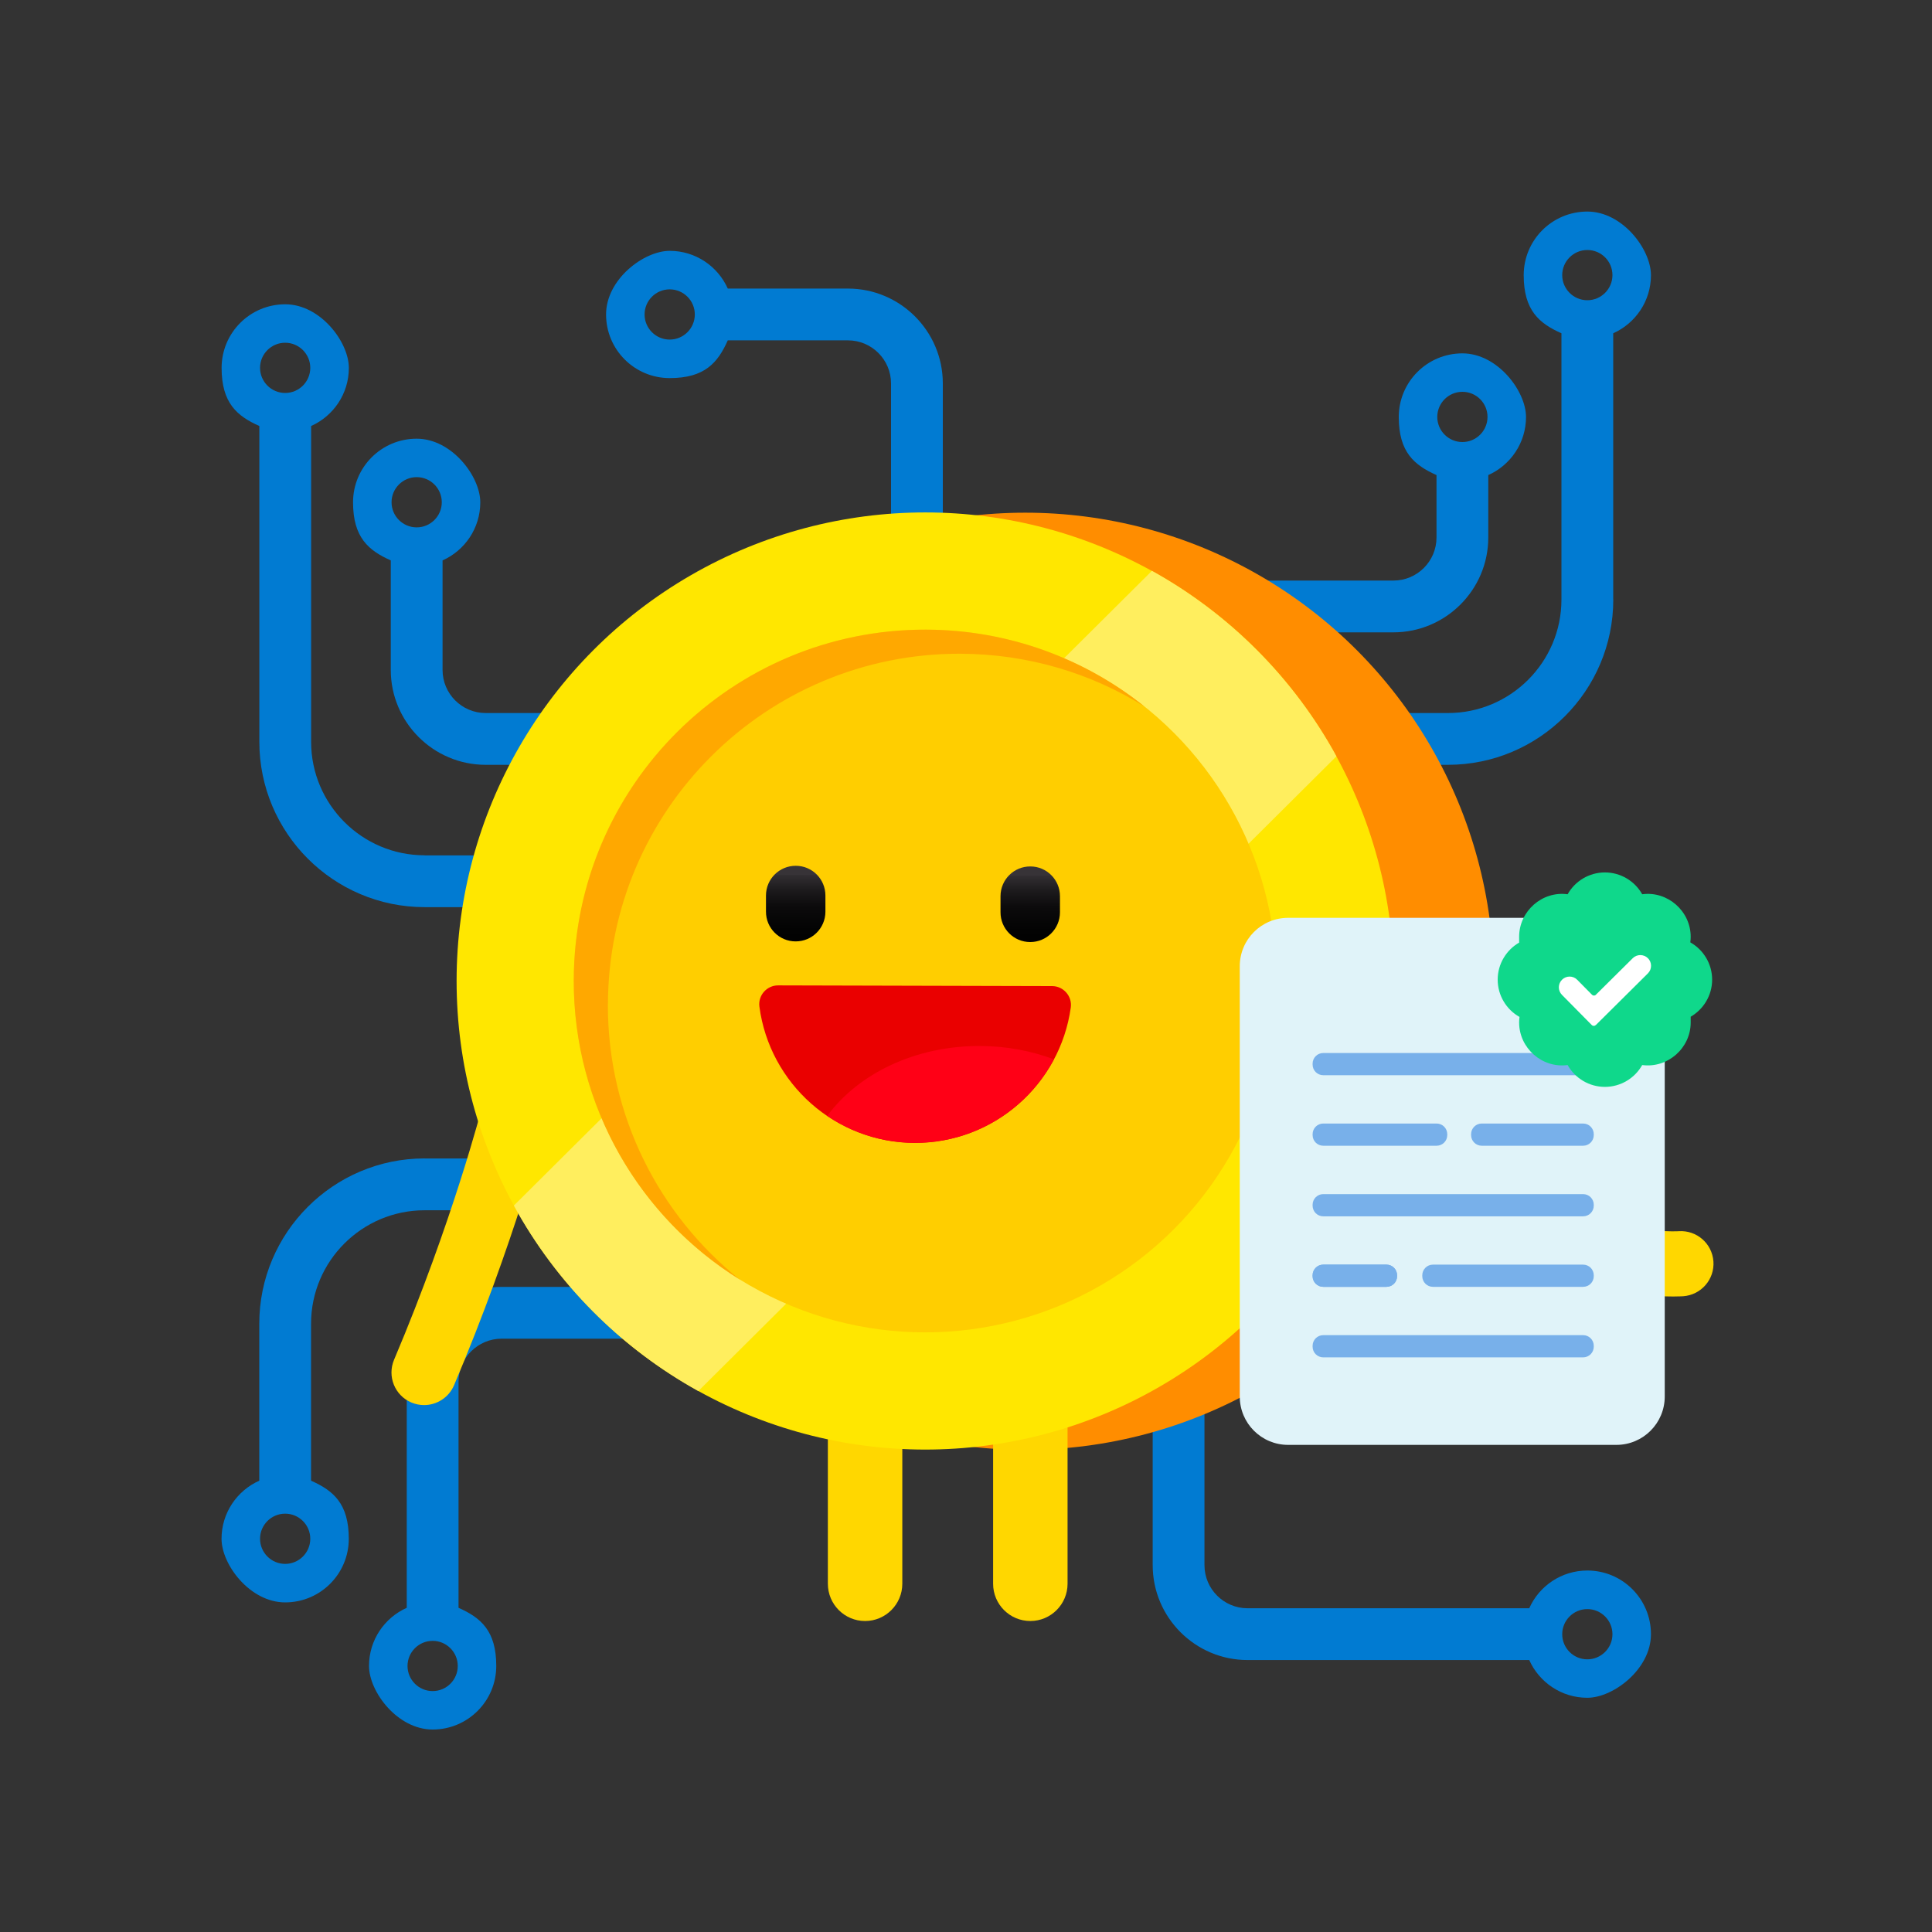
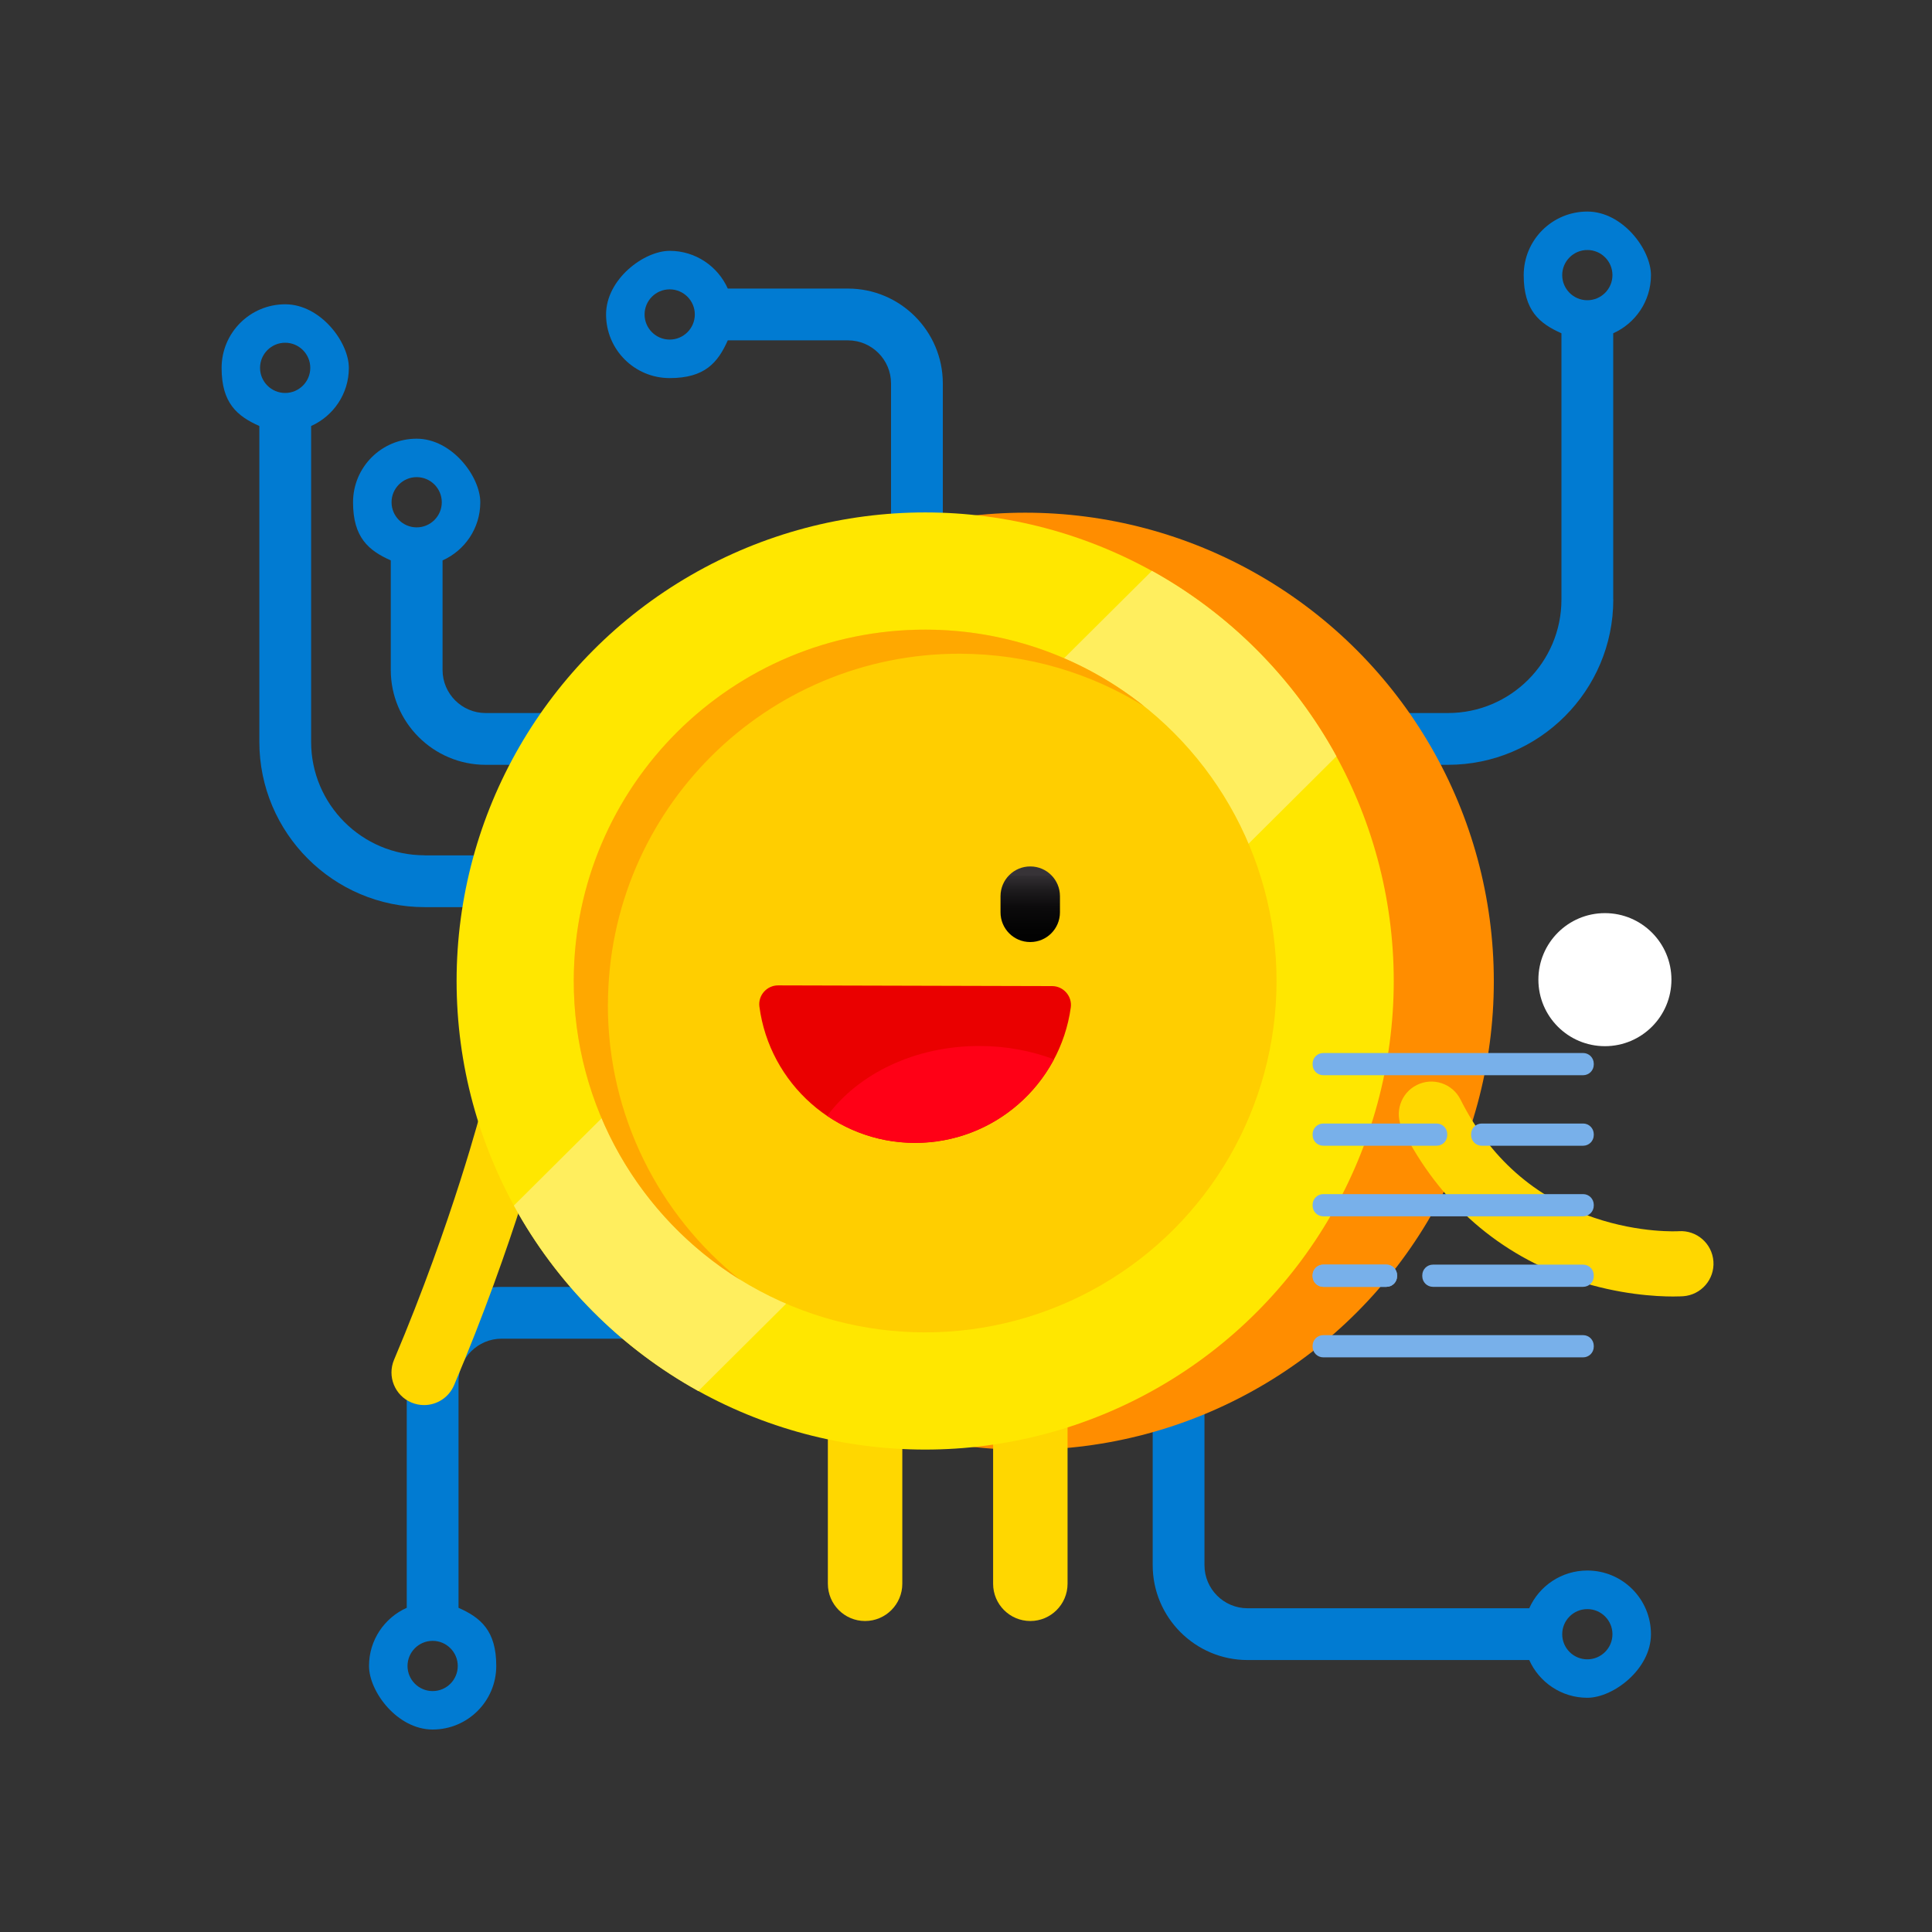
<svg xmlns="http://www.w3.org/2000/svg" id="Layer_1" version="1.1" viewBox="0 0 3000 3000">
  <rect x="0" y="0" width="3000" height="3000" fill="#333333" stroke="none" />
  <defs>
    <style>
      .st0 {
        fill: #017bd2;
      }

      .st1 {
        fill: url(#linear-gradient1);
      }

      .st2 {
        fill: #ffce00;
      }

      .st3 {
        fill: #0fd88b;
      }

      .st4 {
        fill: #ff8d00;
      }

      .st5 {
        fill: #ff0016;
      }

      .st6 {
        fill: url(#linear-gradient);
      }

      .st7 {
        fill: #fff;
      }

      .st8 {
        fill: #ffe700;
      }

      .st9 {
        fill: #ffee5e;
      }

      .st10 {
        fill: gold;
      }

      .st11 {
        fill: #ea0000;
      }

      .st12 {
        fill: #78b0ea;
      }

      .st13 {
        fill: #ff9f00;
        isolation: isolate;
        opacity: .8;
      }

      .st14 {
        fill: #e0f3f9;
      }
    </style>
    <linearGradient id="linear-gradient" x1="1202.2" y1="1579.9" x2="1202.2" y2="1459.1" gradientTransform="translate(29.4 2934.2) rotate(.2) scale(1 -1)" gradientUnits="userSpaceOnUse">
      <stop offset="0" stop-color="#373337" />
      <stop offset="0" stop-color="#322e32" />
      <stop offset=".2" stop-color="#1c1a1c" />
      <stop offset=".4" stop-color="#0c0b0c" />
      <stop offset=".7" stop-color="#030303" />
      <stop offset="1" stop-color="#000" />
    </linearGradient>
    <linearGradient id="linear-gradient1" x1="1566.3" y1="1579.9" x2="1566.3" y2="1459.1" gradientTransform="translate(29.4 2934.2) rotate(.2) scale(1 -1)" gradientUnits="userSpaceOnUse">
      <stop offset="0" stop-color="#373337" />
      <stop offset="0" stop-color="#322e32" />
      <stop offset=".2" stop-color="#1c1a1c" />
      <stop offset=".4" stop-color="#0c0b0c" />
      <stop offset=".7" stop-color="#030303" />
      <stop offset="1" stop-color="#000" />
    </linearGradient>
  </defs>
  <g id="Object">
    <path class="st0" d="M659.3,1328.1c-97.2,0-176.2-79.1-176.2-176.2v-490.4c34.5-15.4,58.6-50,58.6-90.2s-44.2-98.8-98.8-98.8-98.8,44.2-98.8,98.8,24.1,74.8,58.6,90.2v490.4c0,141.5,115.1,256.7,256.7,256.7h479.4v-80.4h-479.4ZM442.8,610.2c-21.5,0-39-17.5-39-39s17.5-39,39-39,39,17.5,39,39-17.5,39-39,39Z" />
    <g>
      <path class="st0" d="M687.2,1040.3v-170.1c34.5-15.4,58.6-50,58.6-90.2s-44.2-98.8-98.8-98.8-98.8,44.2-98.8,98.8,24.1,74.8,58.6,90.2v170.1c0,81.2,66.1,147.3,147.3,147.3h449.2v-80.4h-449.2c-36.9,0-66.9-30-66.9-66.9ZM647,818.9c-21.5,0-39-17.5-39-39s17.5-39,39-39,39,17.5,39,39-17.5,39-39,39Z" />
      <path class="st0" d="M1316.7,448.1h-186.6c-15.4-34.5-50-58.6-90.2-58.6s-98.8,44.2-98.8,98.8,44.2,98.8,98.8,98.8,74.8-24.1,90.2-58.6h186.6c36.9,0,66.9,30,66.9,66.9v476.2h80.4v-476.2c0-81.2-66.1-147.3-147.3-147.3ZM1039.9,527.3c-21.5,0-39-17.5-39-39s17.5-39,39-39,39,17.5,39,39c0,21.5-17.5,39-39,39Z" />
      <path class="st0" d="M2464.8,2438.7c-40.2,0-74.9,24.1-90.2,58.6h-437.4c-36.9,0-66.9-30-66.9-66.9v-508.3h-80.4v508.3c0,81.2,66.1,147.3,147.3,147.3h437.4c15.4,34.5,50,58.6,90.2,58.6s98.8-44.2,98.8-98.8c0-54.6-44.2-98.8-98.8-98.8ZM2464.8,2576.6c-21.6,0-39-17.5-39-39s17.5-39,39-39,39,17.5,39,39-17.5,39-39,39Z" />
-       <path class="st0" d="M2311,834.6v-96.9c34.5-15.4,58.6-50,58.6-90.2s-44.2-98.8-98.8-98.8-98.8,44.2-98.8,98.8,24.1,74.8,58.6,90.2v96.9c0,36.9-30,66.9-66.9,66.9h-478.4v80.4h478.4c81.2,0,147.3-66.1,147.3-147.3ZM2270.8,608.4c21.6,0,39,17.5,39,39s-17.5,39-39,39-39-17.5-39-39c0-21.5,17.5-39,39-39Z" />
      <path class="st0" d="M2505,931v-413.5c34.5-15.4,58.6-50,58.6-90.2s-44.2-98.8-98.8-98.8-98.8,44.2-98.8,98.8,24.1,74.9,58.6,90.2v413.5c0,97.2-79.1,176.2-176.2,176.2h-563.1v80.4h563.1c141.5,0,256.7-115.1,256.7-256.7ZM2464.8,388.2c21.6,0,39,17.5,39,39s-17.5,39-39,39-39-17.5-39-39c0-21.5,17.5-39,39-39Z" />
    </g>
    <path class="st0" d="M778.9,1998.3c-81.2,0-147.3,66.1-147.3,147.3v351c-34.5,15.4-58.6,50-58.6,90.2s44.2,98.8,98.8,98.8,98.8-44.2,98.8-98.8-24.1-74.9-58.6-90.2v-351c0-36.9,30-66.9,66.9-66.9h476.1v-80.4h-476.1ZM671.8,2625.9c-21.5,0-39-17.5-39-39s17.5-39,39-39,39,17.5,39,39c0,21.6-17.5,39-39,39Z" />
-     <path class="st0" d="M659.3,1798.8c-141.5,0-256.7,115.1-256.7,256.7v243.7c-34.5,15.4-58.6,50-58.6,90.2s44.2,98.8,98.8,98.8,98.8-44.2,98.8-98.8-24.1-74.9-58.6-90.2v-243.7c0-97.2,79.1-176.2,176.2-176.2h479.4v-80.4h-479.4ZM442.8,2428.4c-21.5,0-39-17.5-39-39s17.5-39,39-39,39,17.5,39,39c0,21.5-17.5,39-39,39Z" />
    <g>
      <path class="st10" d="M658.5,2181.8c-6.6,0-13.3-1.3-19.7-4-25.8-10.9-37.8-40.6-26.9-66.4,91.2-215.4,136.5-392.1,137-393.8,6.9-27.1,34.4-43.5,61.5-36.6,27.1,6.9,43.5,34.4,36.6,61.5-1.9,7.5-47.5,185.4-141.9,408.4-8.2,19.3-26.9,30.9-46.6,30.9Z" />
      <circle class="st4" cx="1592" cy="1523.7" r="727.6" />
      <path class="st10" d="M1599.9,2517.1c-31.9,0-57.8-25.9-57.8-57.9v-349.5c0-31.9,25.9-57.9,57.8-57.9s57.8,25.9,57.8,57.9v349.5c0,31.9-25.9,57.9-57.8,57.9Z" />
      <path class="st10" d="M1343.3,2517.1c-31.9,0-57.8-25.9-57.8-57.9v-349.5c0-31.9,25.9-57.9,57.8-57.9s57.8,25.9,57.8,57.9v349.5c0,31.9-25.9,57.9-57.8,57.9Z" />
      <path class="st10" d="M2598.1,2013.2c-26.5,0-84-3-150.5-24.9-119.2-39.2-212.6-120.7-270.2-235.6-12.5-25-2.4-55.4,22.6-67.9,25-12.5,55.4-2.4,67.9,22.6,45.3,90.3,115.2,152.1,207.8,183.6,71.3,24.2,130.3,20.9,130.9,20.8,27.9-1.9,52,19,54,46.9,2,27.9-19.1,52.1-47,54.1-.8,0-6.2.4-15.4.4Z" />
      <circle class="st8" cx="1436.6" cy="1523.3" r="727.6" />
      <path class="st9" d="M797.9,1872c66.2,121,165.9,221.2,286.5,288l990.8-985.6c-66.2-121-165.9-221.2-286.5-288l-990.8,985.6Z" />
      <circle class="st2" cx="1436.6" cy="1523.3" r="545.6" />
      <g>
        <g>
-           <path class="st11" d="M1633.7,1531.2c17.6,0,31.4,15.7,29,33.2-16.5,119.1-118.8,210.6-242.3,210.3h0c-123.5-.3-225.4-92.4-241.2-211.6-2.3-17.5,11.5-33.1,29.2-33l425.4,1.1Z" />
+           <path class="st11" d="M1633.7,1531.2c17.6,0,31.4,15.7,29,33.2-16.5,119.1-118.8,210.6-242.3,210.3h0c-123.5-.3-225.4-92.4-241.2-211.6-2.3-17.5,11.5-33.1,29.2-33l425.4,1.1" />
          <path class="st5" d="M1420.3,1774.6c93.7.2,175.1-52.4,216.2-129.7-35-13.1-73.8-20.6-114.9-20.7-101.1-.3-189.2,43.4-237,108.5,38.8,26.2,85.4,41.8,135.7,41.9Z" />
        </g>
        <g>
-           <path class="st6" d="M1235.4,1461.8h0c-25.5,0-46.1-20.8-46-46.3v-25.1c.1-25.5,20.8-46.1,46.3-46h0c25.5,0,46.1,20.8,46,46.3v25.1c-.1,25.5-20.8,46.1-46.3,46Z" />
          <path class="st1" d="M1599.6,1462.8h0c-25.5,0-46.1-20.8-46-46.3v-25.1c.1-25.5,20.8-46.1,46.3-46h0c25.5,0,46.1,20.8,46,46.3v25.1c-.1,25.5-20.8,46.1-46.3,46Z" />
        </g>
      </g>
      <path class="st13" d="M944,1559.3c.8-301.3,245.7-544.9,547-544.2,104.9.3,202.9,30.2,285.9,81.8-92.9-74.3-210.7-118.9-339-119.2-301.3-.8-546.2,242.8-547,544.2-.5,196.4,102.8,368.8,258.2,465.3-125.4-100.3-205.6-254.7-205.2-427.8Z" />
    </g>
-     <path class="st14" d="M2509.9,2243.6h-509.7c-41.5,0-75.1-33.6-75.1-75.1v-668.2c0-41.5,33.6-75.1,75.1-75.1h509.7c41.5,0,75.1,33.6,75.1,75.1v668.2c0,41.5-33.6,75.1-75.1,75.1Z" />
    <g>
      <path class="st12" d="M2458.2,1669.6h-403.4c-9.2,0-16.6-7.4-16.6-16.6v-1.3c0-9.2,7.4-16.6,16.6-16.6h403.4c9.2,0,16.6,7.4,16.6,16.6v1.3c0,9.2-7.4,16.6-16.6,16.6Z" />
      <g>
        <path class="st12" d="M2230.7,1779.1h-175.9c-9.2,0-16.6-7.4-16.6-16.6v-1.3c0-9.2,7.4-16.6,16.6-16.6h175.9c9.2,0,16.6,7.4,16.6,16.6v1.3c0,9.2-7.4,16.6-16.6,16.6Z" />
        <path class="st12" d="M2458.2,1779.1h-157.3c-9.2,0-16.6-7.4-16.6-16.6v-1.3c0-9.2,7.4-16.6,16.6-16.6h157.3c9.2,0,16.6,7.4,16.6,16.6v1.3c0,9.2-7.4,16.6-16.6,16.6Z" />
      </g>
      <path class="st12" d="M2458.2,1888.7h-403.4c-9.2,0-16.6-7.4-16.6-16.6v-1.3c0-9.2,7.4-16.6,16.6-16.6h403.4c9.2,0,16.6,7.4,16.6,16.6v1.3c0,9.2-7.4,16.6-16.6,16.6Z" />
      <g>
        <path class="st12" d="M2152.8,1998.2h-98c-9.2,0-16.6-7.4-16.6-16.6v-1.3c0-9.2,7.4-16.6,16.6-16.6h98c9.2,0,16.6,7.4,16.6,16.6v1.3c0,9.2-7.4,16.6-16.6,16.6Z" />
        <g>
          <path class="st12" d="M2152.8,1998.2h-98c-9.2,0-16.6-7.4-16.6-16.6v-1.3c0-9.2,7.4-16.6,16.6-16.6h98c9.2,0,16.6,7.4,16.6,16.6v1.3c0,9.2-7.4,16.6-16.6,16.6Z" />
          <path class="st12" d="M2458.2,1998.2h-233.1c-9.2,0-16.6-7.4-16.6-16.6v-1.3c0-9.2,7.4-16.6,16.6-16.6h233.1c9.2,0,16.6,7.4,16.6,16.6v1.3c0,9.2-7.4,16.6-16.6,16.6Z" />
        </g>
      </g>
      <path class="st12" d="M2458.2,2107.7h-403.4c-9.2,0-16.6-7.4-16.6-16.6v-1.3c0-9.2,7.4-16.6,16.6-16.6h403.4c9.2,0,16.6,7.4,16.6,16.6v1.3c0,9.2-7.4,16.6-16.6,16.6Z" />
    </g>
    <g>
      <circle class="st7" cx="2492.1" cy="1521.2" r="103.3" />
-       <path class="st3" d="M2624.7,1463.3c.4-2.9.6-5.8.6-8.7,0-39.6-35.7-71.4-75.3-66-11.5-20.5-33.5-33.9-57.9-33.9s-46.4,13.4-57.9,33.9c-39.7-5.4-75.3,26.4-75.3,66s.2,5.8.6,8.7c-20.5,11.6-33.9,33.5-33.9,57.9s13.4,46.4,33.9,57.9c-.4,2.9-.6,5.8-.6,8.7,0,39.6,35.6,71.3,75.3,66,11.5,20.5,33.5,33.9,57.9,33.9s46.4-13.4,57.9-33.9c39.6,5.3,75.3-26.4,75.3-66s-.2-5.8-.6-8.7c20.5-11.6,33.9-33.5,33.9-57.9s-13.4-46.4-33.9-57.9ZM2477.7,1591.8c-1.6,1.6-4.3,1.6-5.9,0l-46.4-47c-6.5-6.6-6.4-17.1.2-23.6h0c6.5-6.4,17.1-6.4,23.5.2l23,23.3c1.6,1.6,4.3,1.7,5.9,0l57.3-56.8c6.5-6.5,17.1-6.4,23.6,0h0c6.5,6.5,6.4,17.1,0,23.5l-80.9,80.3Z" />
    </g>
  </g>
</svg>